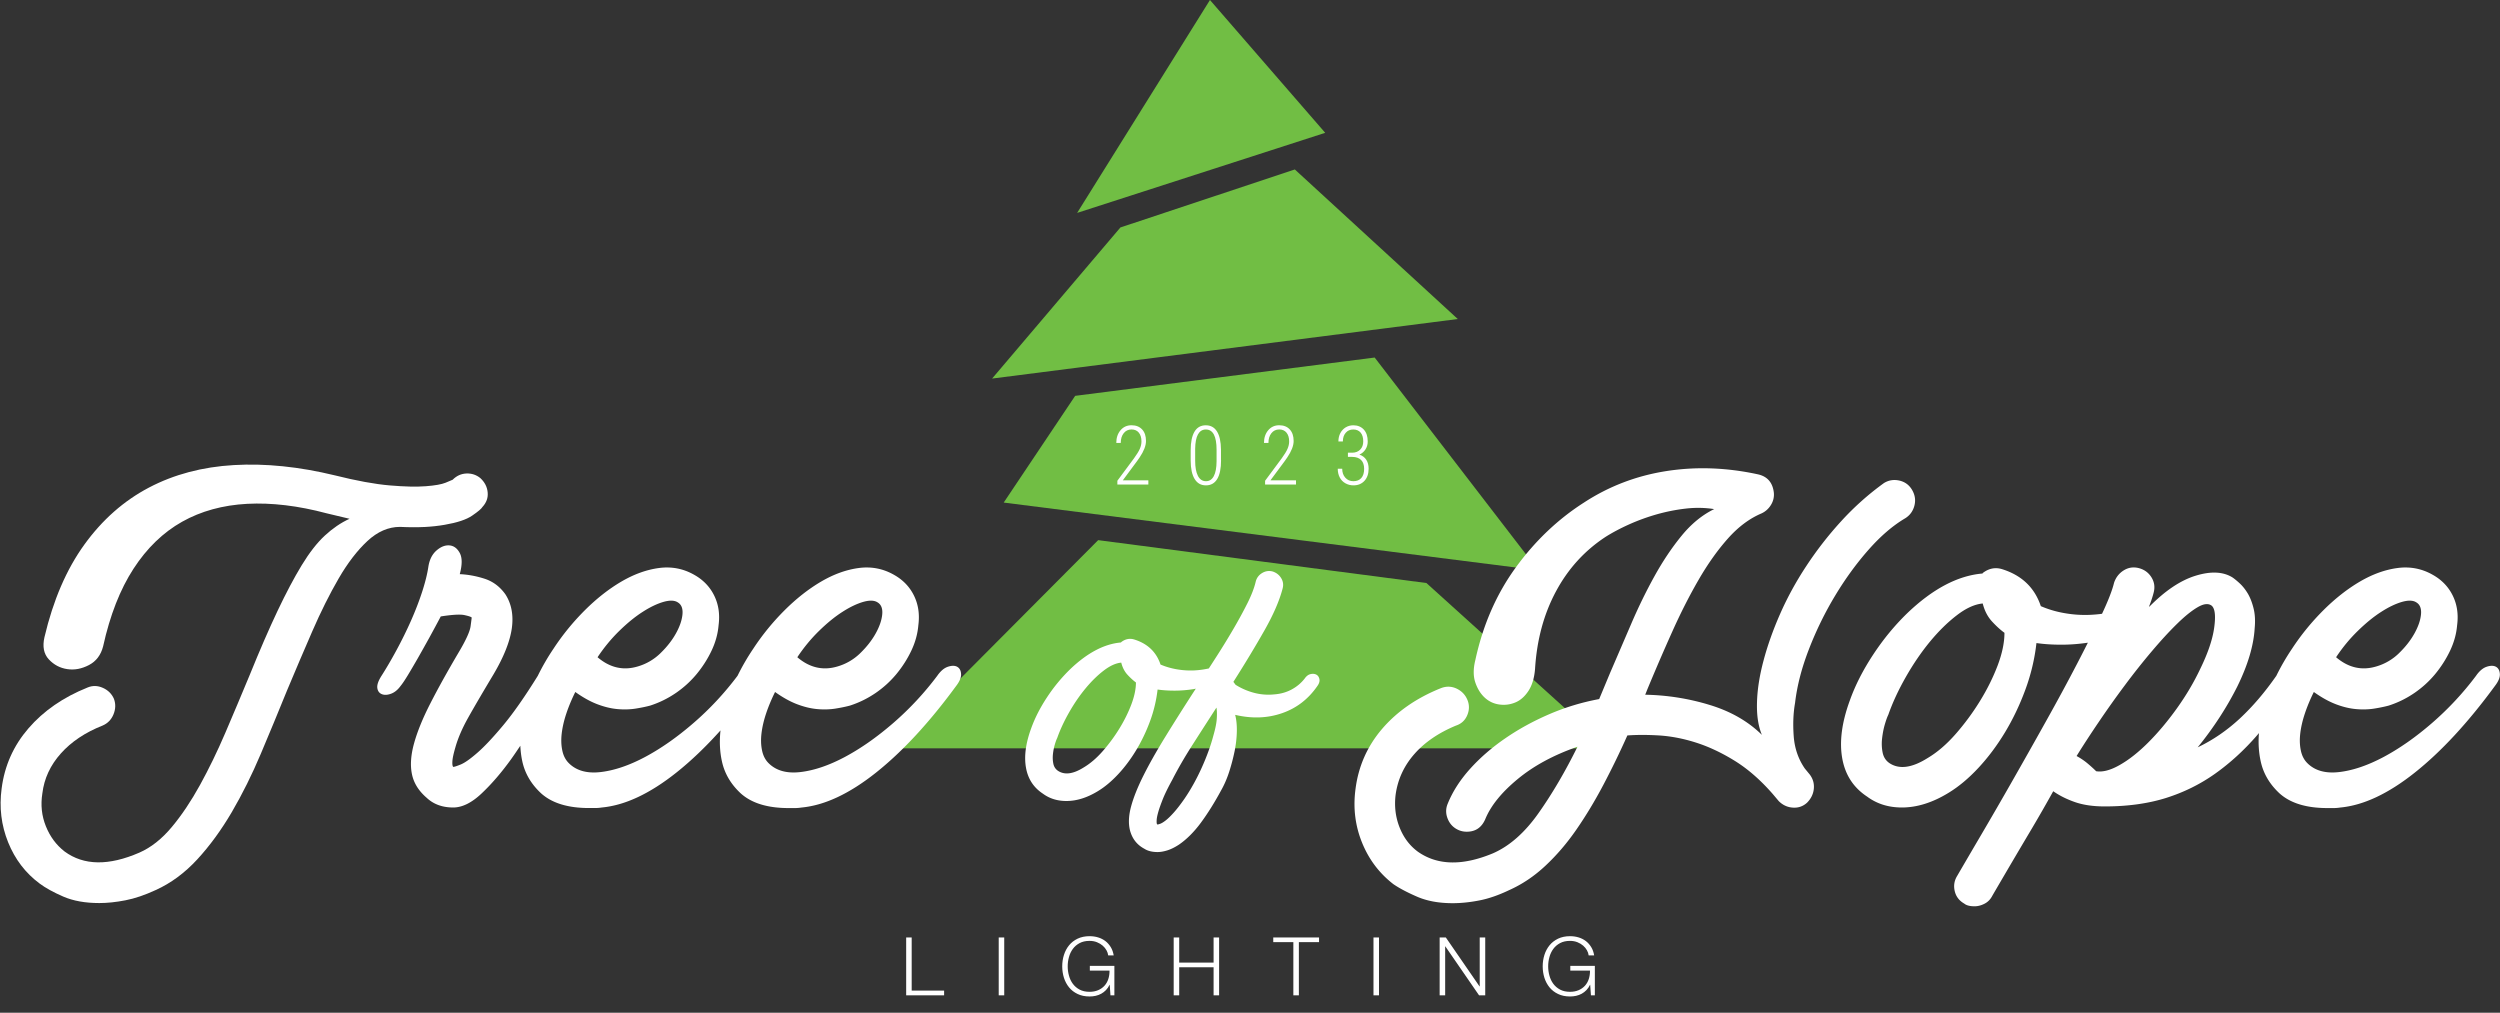
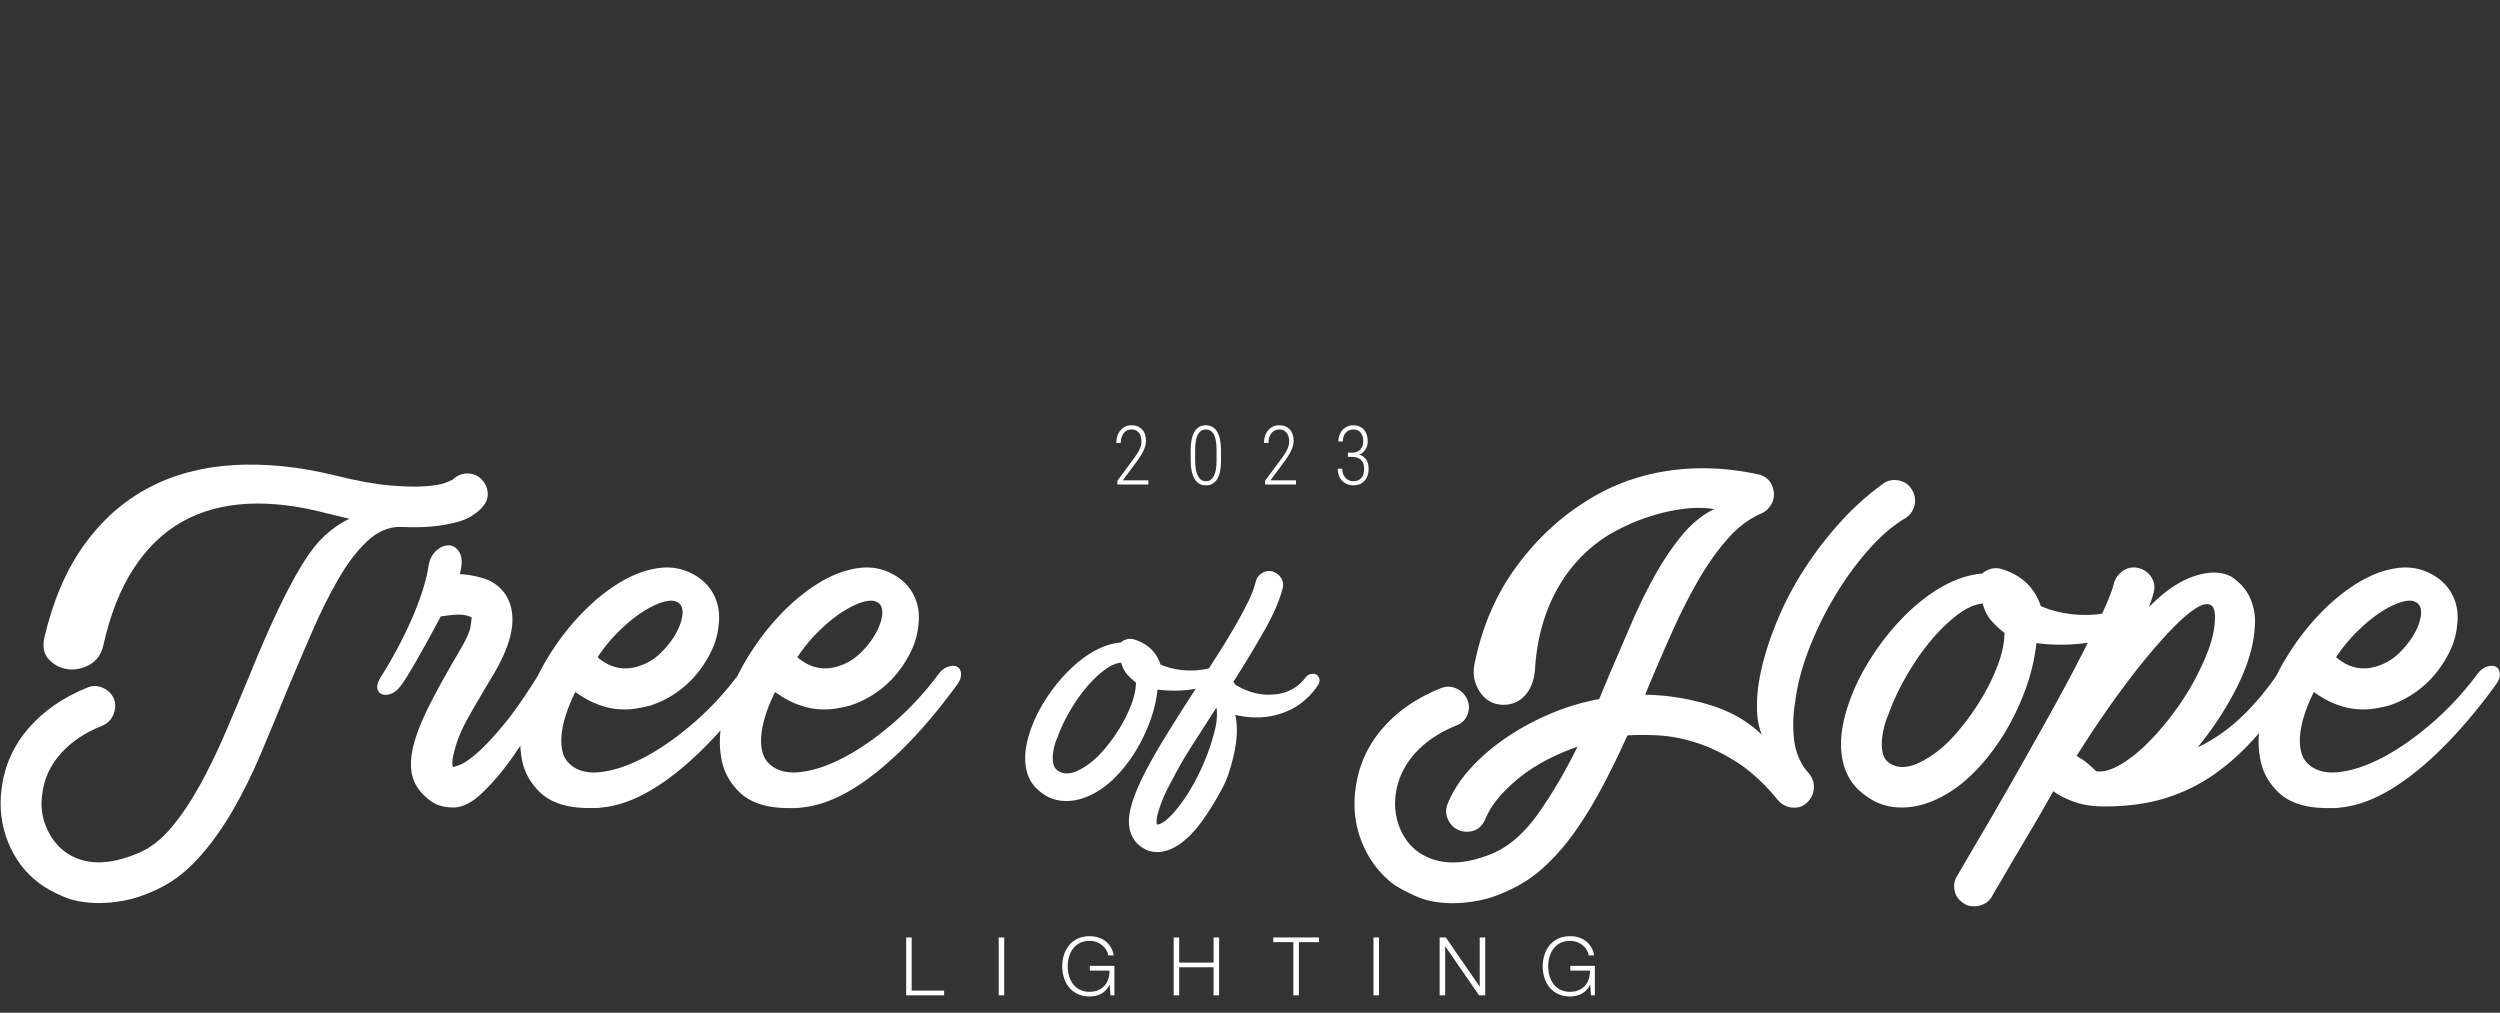
<svg xmlns="http://www.w3.org/2000/svg" xml:space="preserve" id="Layer_1" x="0" y="0" style="enable-background:new 0 0 612.11 247.97" version="1.1" viewBox="0 0 612.11 247.97">
  <rect x="0" y="0" width="612.11" height="247.97" fill="#333333" stroke="none" />
  <style>
    .letter-fill{fill:#ffffff;filter: drop-shadow(0px 0px 3px rgb(255 255 255 / 0.5));}
  </style>
-   <path id="tree" d="m296.25 0-32.52 52.13 60.74-19.61zm20.78 41.49-42.7 14.2-31.42 37 114.02-14.58zm-53.78 55.43-17.5 26.13 130.9 16.6-40.07-52.11zm86 45.83 44.8 40.48H218.14l50.74-50.98z" style="fill:#71be44" />
  <g id="tree-of-hope">
    <path d="M103.99 129.03c1.73-.09 3.34-.27 4.85-.53 3.1-.53 5.36-1.28 6.78-2.26 1.42-.97 2.26-1.68 2.52-2.13.97-1.06 1.4-2.26 1.26-3.59-.13-1.33-.73-2.48-1.79-3.46-.98-.8-2.11-1.17-3.39-1.13-1.29.05-2.41.55-3.39 1.53-.18.09-.75.33-1.73.73-.98.4-2.59.69-4.85.86-2.26.18-5.21.11-8.84-.2s-8.11-1.13-13.42-2.46c-8.77-2.13-17.01-2.97-24.72-2.52-7.71.44-14.64 2.28-20.8 5.51-6.16 3.24-11.43 7.89-15.81 13.95-4.39 6.07-7.64 13.62-9.77 22.66-.53 2.3-.18 4.12 1.06 5.45s2.75 2.13 4.52 2.39c1.77.27 3.54-.07 5.32-1 1.77-.93 2.92-2.46 3.46-4.58 1.68-7.62 4.16-13.95 7.44-19 3.28-5.05 7.24-8.88 11.89-11.5 4.65-2.61 9.97-4.07 15.95-4.39 5.98-.31 12.47.46 19.47 2.33l5.58 1.33c-2.13.98-4.14 2.35-6.05 4.12-1.91 1.77-3.79 4.19-5.65 7.24-1.86 3.06-3.83 6.78-5.91 11.16-2.08 4.39-4.36 9.63-6.84 15.75-1.95 4.7-3.92 9.37-5.91 14.02-1.99 4.65-4.08 8.95-6.25 12.89-2.17 3.94-4.47 7.38-6.91 10.3-2.44 2.92-5.07 5-7.91 6.25-7.53 3.28-13.64 3.19-18.34-.27-2.04-1.59-3.57-3.65-4.58-6.18-1.02-2.53-1.31-5.21-.86-8.04.44-3.63 1.95-6.89 4.52-9.77 2.57-2.88 5.98-5.16 10.23-6.84 1.24-.53 2.13-1.44 2.66-2.72.53-1.28.58-2.54.13-3.79-.53-1.24-1.44-2.15-2.72-2.72-1.29-.58-2.55-.6-3.79-.07-5.94 2.39-10.74 5.71-14.42 9.97-3.68 4.25-5.87 9.17-6.58 14.75-.62 4.61-.09 8.99 1.59 13.16 1.68 4.16 4.25 7.53 7.71 10.1 1.42 1.06 3.34 2.13 5.78 3.19 2.44 1.06 5.38 1.59 8.84 1.59 1.95 0 4.07-.22 6.38-.67 2.3-.44 4.78-1.29 7.44-2.52 3.72-1.68 7.11-4.19 10.17-7.51 3.06-3.32 5.87-7.18 8.44-11.56 2.57-4.39 4.94-9.15 7.11-14.29 2.17-5.14 4.32-10.32 6.44-15.55 2.04-4.87 4.1-9.7 6.18-14.48 2.08-4.78 4.23-9.08 6.44-12.89 2.21-3.81 4.56-6.86 7.04-9.17 2.48-2.3 5.14-3.46 7.97-3.46 2.31.11 4.33.11 6.06.02z" class="letter-fill" />
    <path d="M234.35 163.25c-.58-.31-1.33-.31-2.26 0-.93.31-1.79 1.04-2.59 2.19-3.19 4.25-6.78 8.11-10.76 11.56s-7.93 6.22-11.83 8.31c-3.9 2.08-7.53 3.32-10.9 3.72-3.37.4-5.98-.33-7.84-2.19-.8-.8-1.33-1.84-1.59-3.12-.27-1.28-.31-2.68-.13-4.19.18-1.5.55-3.12 1.13-4.85.58-1.73 1.31-3.48 2.19-5.25 1.86 1.33 3.65 2.33 5.38 2.99s3.39 1.06 4.98 1.2 3.08.09 4.45-.13 2.55-.47 3.52-.73c2.21-.71 4.3-1.73 6.25-3.06 1.95-1.33 3.65-2.88 5.12-4.65 1.46-1.77 2.68-3.67 3.65-5.71.97-2.04 1.55-4.12 1.73-6.25.35-2.66 0-5.07-1.06-7.24s-2.7-3.88-4.92-5.12c-2.66-1.51-5.51-2.06-8.57-1.66-3.06.4-6.14 1.51-9.24 3.32-3.1 1.82-6.09 4.17-8.97 7.04-2.88 2.88-5.43 6-7.64 9.37a56.31 56.31 0 0 0-3.86 6.65c-3.19 4.25-6.77 8.1-10.76 11.55-3.99 3.46-7.93 6.22-11.83 8.31-3.9 2.08-7.53 3.32-10.9 3.72-3.37.4-5.98-.33-7.84-2.19-.8-.8-1.33-1.84-1.59-3.12-.27-1.28-.31-2.68-.13-4.19.18-1.5.55-3.12 1.13-4.85.58-1.73 1.31-3.48 2.19-5.25 1.86 1.33 3.65 2.33 5.38 2.99s3.39 1.06 4.98 1.2 3.08.09 4.45-.13 2.55-.47 3.52-.73c2.21-.71 4.3-1.73 6.25-3.06 1.95-1.33 3.65-2.88 5.12-4.65 1.46-1.77 2.68-3.67 3.65-5.71.97-2.04 1.55-4.12 1.73-6.25.35-2.66 0-5.07-1.06-7.24s-2.7-3.88-4.92-5.12c-2.66-1.51-5.51-2.06-8.57-1.66-3.06.4-6.14 1.51-9.24 3.32-3.1 1.82-6.09 4.17-8.97 7.04-2.88 2.88-5.43 6-7.64 9.37a55.65 55.65 0 0 0-3.86 6.66c-3.18 5.13-6.02 9.18-8.49 12.14-2.48 2.97-4.58 5.21-6.31 6.71-1.73 1.51-3.08 2.46-4.05 2.86-.98.4-1.59.6-1.86.6-.18-.18-.25-.64-.2-1.4.04-.75.29-1.88.73-3.39.62-2.21 1.66-4.63 3.12-7.24 1.46-2.61 3.52-6.13 6.18-10.57 2.57-4.34 4.07-8.13 4.52-11.36.44-3.23-.09-6-1.59-8.31-1.33-1.86-3.01-3.12-5.05-3.79-2.04-.66-4.08-1.04-6.11-1.13.62-2.3.62-4.03 0-5.18-.62-1.15-1.46-1.77-2.52-1.86-1.06-.09-2.13.33-3.19 1.26-1.06.93-1.73 2.28-1.99 4.05-.27 1.77-.78 3.81-1.53 6.11-.75 2.3-1.66 4.65-2.72 7.04a101.96 101.96 0 0 1-3.46 7.04c-1.24 2.3-2.48 4.43-3.72 6.38-.8 1.24-1.15 2.24-1.06 2.99.09.75.44 1.26 1.06 1.53s1.37.25 2.26-.07c.88-.31 1.68-.95 2.39-1.93.44-.53 1.04-1.42 1.79-2.66.75-1.24 1.57-2.64 2.46-4.19.88-1.55 1.81-3.21 2.79-4.98.97-1.77 1.9-3.5 2.79-5.18 2.83-.44 4.76-.55 5.78-.33 1.02.22 1.62.42 1.79.6 0 .09-.09.8-.27 2.13-.18 1.33-1.2 3.54-3.06 6.64-2.66 4.52-4.92 8.59-6.78 12.23-1.86 3.63-3.19 6.89-3.99 9.77-.8 2.88-.98 5.4-.53 7.57.44 2.17 1.64 4.1 3.59 5.78 1.68 1.59 3.85 2.39 6.51 2.39 2.21 0 4.54-1.15 6.98-3.46 2.44-2.3 4.8-5.05 7.11-8.24.81-1.12 1.57-2.27 2.35-3.42.06 1.34.22 2.66.51 3.95.66 2.92 2.19 5.49 4.58 7.71 2.66 2.39 6.56 3.59 11.69 3.59h1.59c.53 0 1.06-.05 1.59-.13 5.67-.53 11.76-3.39 18.27-8.57 3.59-2.85 7.18-6.3 10.78-10.3-.29 2.68-.18 5.25.38 7.71.66 2.92 2.19 5.49 4.58 7.71 2.66 2.39 6.56 3.59 11.69 3.59h1.59c.53 0 1.06-.05 1.59-.13 5.67-.53 11.76-3.39 18.27-8.57s13.04-12.25 19.6-21.2c.88-1.15 1.28-2.15 1.2-2.99-.06-.82-.39-1.4-.96-1.71zm-33.82-8.77c1.95-1.9 3.85-3.46 5.71-4.65 1.86-1.2 3.57-2.01 5.12-2.46 1.55-.44 2.72-.4 3.52.13.88.53 1.26 1.51 1.13 2.92-.13 1.42-.66 2.97-1.59 4.65-.93 1.68-2.19 3.3-3.79 4.85a13.207 13.207 0 0 1-5.58 3.26c-3.54 1.06-6.82.31-9.83-2.26 1.59-2.39 3.36-4.53 5.31-6.44zm-48.91 0c1.95-1.9 3.85-3.46 5.71-4.65 1.86-1.2 3.57-2.01 5.12-2.46 1.55-.44 2.72-.4 3.52.13.88.53 1.26 1.51 1.13 2.92-.13 1.42-.66 2.97-1.59 4.65-.93 1.68-2.19 3.3-3.79 4.85a13.207 13.207 0 0 1-5.58 3.26c-3.54 1.06-6.82.31-9.83-2.26 1.59-2.39 3.36-4.53 5.31-6.44zm170.67 10.7c-.39-.21-.86-.25-1.4-.13-.54.12-1.02.48-1.44 1.08-.84 1.08-1.89 1.97-3.15 2.66-1.26.69-2.67 1.1-4.23 1.22-1.68.18-3.33.06-4.95-.36s-3.15-1.08-4.59-1.98l-.54-.72c2.82-4.44 5.34-8.61 7.56-12.52 2.22-3.9 3.72-7.35 4.5-10.36.24-.9.12-1.74-.36-2.52s-1.17-1.32-2.07-1.62c-.9-.24-1.76-.12-2.57.36-.81.48-1.34 1.17-1.58 2.07-.36 1.56-1.04 3.33-2.03 5.31-.99 1.98-2.16 4.13-3.51 6.44-1.35 2.31-2.82 4.7-4.41 7.16l-1.54 2.39c-1.15.26-2.36.43-3.63.49-1.38.06-2.78-.03-4.19-.27-1.41-.24-2.75-.63-4.01-1.17-1.02-3.06-3.15-5.1-6.39-6.12-1.14-.36-2.22-.15-3.24.63 0 .06-.03.09-.09.09-4.08.36-8.23 2.55-12.43 6.57a41.05 41.05 0 0 0-5.67 6.89c-1.68 2.55-2.97 5.09-3.87 7.61-1.32 3.6-1.74 6.79-1.26 9.55.48 2.76 1.86 4.89 4.14 6.39 1.62 1.2 3.54 1.8 5.76 1.8 2.52 0 5.1-.81 7.74-2.43 1.68-1.02 3.33-2.4 4.95-4.14s3.09-3.71 4.41-5.9c1.32-2.19 2.45-4.55 3.38-7.07.93-2.52 1.54-5.1 1.85-7.75 1.26.18 2.64.27 4.14.27 1.5 0 3.03-.12 4.59-.36.21-.03.41-.09.62-.12-.03.04-.05.08-.08.12-2.76 4.26-5.22 8.15-7.38 11.66s-3.95 6.68-5.36 9.5c-1.41 2.82-2.42 5.34-3.02 7.56-.6 2.22-.69 4.17-.27 5.85.54 2.04 1.71 3.54 3.51 4.5.84.54 1.92.81 3.24.81.72 0 1.52-.14 2.39-.41.87-.27 1.82-.74 2.84-1.4 1.92-1.32 3.72-3.12 5.4-5.4 1.68-2.28 3.33-4.92 4.95-7.92.78-1.38 1.44-2.91 1.98-4.59.54-1.68.97-3.35 1.31-5 .33-1.65.51-3.26.54-4.82.03-1.56-.11-2.91-.41-4.05 4.08.96 7.91.83 11.48-.41 3.57-1.23 6.47-3.47 8.69-6.71.42-.6.57-1.16.45-1.67-.11-.49-.36-.85-.75-1.06zm-45.3 7.33c-.75 1.98-1.73 3.95-2.93 5.9-1.2 1.95-2.55 3.78-4.05 5.49-1.5 1.71-3.06 3.05-4.68 4.01-2.58 1.62-4.68 1.89-6.3.81-.6-.42-.98-1-1.13-1.76-.15-.75-.18-1.53-.09-2.34s.24-1.58.45-2.3c.21-.72.41-1.26.59-1.62.72-2.04 1.7-4.14 2.93-6.3 1.23-2.16 2.57-4.11 4.01-5.85 1.44-1.74 2.93-3.2 4.46-4.37 1.53-1.17 2.96-1.82 4.28-1.94.3 1.2.81 2.19 1.53 2.97.72.78 1.41 1.41 2.07 1.89-.01 1.63-.39 3.43-1.14 5.41zm20.94 3.34c-.06 1.08-.33 2.46-.81 4.14-.66 2.52-1.62 5.18-2.88 7.97-1.26 2.79-2.67 5.33-4.23 7.61-.96 1.38-1.82 2.49-2.57 3.33-.75.84-1.41 1.49-1.98 1.94-.57.45-1.04.73-1.4.86-.36.12-.57.18-.63.18-.06 0-.12-.06-.18-.18-.06-.18-.07-.51-.04-.99.03-.48.17-1.14.41-1.98.24-.84.62-1.89 1.12-3.15.51-1.26 1.28-2.82 2.3-4.68 1.38-2.7 3.03-5.55 4.95-8.55 1.92-3 3.87-6.03 5.85-9.1.12.65.15 1.52.09 2.6zm145.01-16.98c1.77-4.56 3.9-8.9 6.38-13.02 2.48-4.12 5.2-7.86 8.17-11.23 2.97-3.37 5.96-5.93 8.97-7.71 1.15-.71 1.9-1.73 2.26-3.06.35-1.33.18-2.61-.53-3.85-.71-1.24-1.75-2.01-3.12-2.33-1.37-.31-2.64-.11-3.79.6a68.072 68.072 0 0 0-10.5 9.37 87.57 87.57 0 0 0-8.57 11.03c-2.53 3.85-4.65 7.75-6.38 11.69-1.73 3.94-3.08 7.75-4.05 11.43-.98 3.68-1.51 7.09-1.59 10.23-.09 3.15.31 5.78 1.2 7.91-3.37-3.32-7.64-5.77-12.82-7.34a57.4 57.4 0 0 0-15.75-2.49l.53-1.33c1.95-4.7 3.96-9.37 6.05-14.02 2.08-4.65 4.25-8.92 6.51-12.82 2.26-3.9 4.65-7.26 7.18-10.1 2.53-2.83 5.25-4.87 8.17-6.11.97-.44 1.75-1.13 2.33-2.06.58-.93.82-1.93.73-2.99-.27-2.48-1.55-3.99-3.85-4.52-7.71-1.68-15.22-1.95-22.53-.8-7.31 1.15-14.02 3.72-20.13 7.71-6.38 4.08-11.94 9.37-16.68 15.88-4.74 6.51-8.04 14.07-9.9 22.66-.53 2.13-.53 3.97 0 5.52.53 1.55 1.31 2.79 2.33 3.72 1.02.93 2.21 1.48 3.59 1.66 1.37.18 2.68 0 3.92-.53 1.24-.53 2.3-1.48 3.19-2.85.88-1.37 1.42-3.17 1.59-5.38.44-7.09 2.15-13.4 5.12-18.94 2.97-5.54 7.02-9.99 12.16-13.36 1.68-1.06 3.61-2.08 5.78-3.06 2.17-.97 4.43-1.79 6.78-2.46 2.35-.66 4.72-1.13 7.11-1.4 2.39-.27 4.7-.22 6.91.13-2.92 1.42-5.58 3.59-7.97 6.51-2.39 2.92-4.61 6.23-6.64 9.9-2.04 3.68-3.94 7.57-5.71 11.69-1.77 4.12-3.5 8.13-5.18 12.03l-2.66 6.38c-4.25.79-8.33 2.03-12.23 3.71-3.9 1.68-7.49 3.65-10.76 5.9-3.28 2.25-6.14 4.73-8.57 7.42-2.44 2.7-4.28 5.54-5.51 8.55-.53 1.24-.53 2.49 0 3.78.53 1.28 1.42 2.18 2.66 2.72.62.27 1.28.4 1.99.4 2.13 0 3.63-1.02 4.52-3.05 1.33-3.27 3.96-6.54 7.91-9.81 3.94-3.27 8.84-5.92 14.68-7.95-3.01 6.1-6.2 11.53-9.57 16.3-3.37 4.77-7.09 8.04-11.16 9.81-7.44 3.09-13.55 2.96-18.34-.4-2.04-1.5-3.54-3.51-4.52-6.03-.98-2.52-1.29-5.19-.93-8.02.53-3.71 2.06-7 4.58-9.87 2.52-2.87 5.91-5.19 10.17-6.96 1.33-.44 2.26-1.3 2.79-2.58.53-1.28.53-2.54 0-3.78-.53-1.24-1.42-2.14-2.66-2.72-1.24-.57-2.53-.6-3.85-.07-5.94 2.39-10.72 5.71-14.35 9.95-3.63 4.24-5.8 9.15-6.51 14.71-.62 4.59-.09 8.97 1.59 13.12 1.68 4.15 4.25 7.55 7.71 10.21 1.42.97 3.34 1.99 5.78 3.05 2.44 1.06 5.34 1.59 8.7 1.59 2.04 0 4.21-.22 6.51-.67 2.3-.44 4.74-1.29 7.31-2.52 3.19-1.42 6.16-3.41 8.9-5.98 2.75-2.57 5.27-5.51 7.57-8.84 2.3-3.32 4.5-6.96 6.58-10.9 2.08-3.94 4.05-7.99 5.91-12.16 2.3-.17 4.89-.17 7.77 0 2.88.18 5.87.75 8.97 1.73 3.1.98 6.27 2.46 9.5 4.45 3.23 1.99 6.36 4.72 9.37 8.17l1.46 1.73c.97.97 2.13 1.51 3.46 1.59 1.33.09 2.48-.31 3.46-1.2.97-.98 1.53-2.11 1.66-3.39s-.2-2.46-1-3.52l-1.2-1.46c-1.59-2.3-2.5-4.94-2.72-7.9-.22-2.97-.11-5.69.33-8.17.5-4.26 1.65-8.67 3.43-13.23zm168.17 4.38c-.58-.31-1.33-.31-2.26 0-.93.31-1.79 1.04-2.59 2.19A74.22 74.22 0 0 1 595.5 177c-3.99 3.46-7.93 6.22-11.83 8.31-3.9 2.08-7.53 3.32-10.9 3.72-3.37.4-5.98-.33-7.84-2.19-.8-.8-1.33-1.84-1.59-3.12-.27-1.28-.31-2.68-.13-4.19.18-1.5.55-3.12 1.13-4.85.58-1.73 1.31-3.48 2.19-5.25 1.86 1.33 3.66 2.33 5.38 2.99s3.39 1.06 4.98 1.2 3.08.09 4.45-.13 2.55-.47 3.52-.73c2.21-.71 4.3-1.73 6.25-3.06 1.95-1.33 3.65-2.88 5.12-4.65 1.46-1.77 2.68-3.67 3.65-5.71.97-2.04 1.55-4.12 1.73-6.25.35-2.66 0-5.07-1.06-7.24s-2.7-3.88-4.92-5.12c-2.66-1.51-5.52-2.06-8.57-1.66-3.06.4-6.14 1.51-9.24 3.32-3.1 1.82-6.09 4.17-8.97 7.04-2.88 2.88-5.43 6-7.64 9.37a55.65 55.65 0 0 0-3.86 6.66c-2.83 4.07-5.82 7.56-8.96 10.48-3.15 2.92-6.58 5.27-10.3 7.04 1.95-2.39 3.74-4.85 5.38-7.38a77.78 77.78 0 0 0 4.32-7.51c2.57-5.23 3.99-9.97 4.25-14.22.18-1.86.09-3.5-.27-4.92-.35-1.42-.82-2.61-1.39-3.59-.58-.97-1.22-1.79-1.93-2.46-.71-.66-1.33-1.17-1.86-1.53-2.3-1.42-5.32-1.55-9.04-.4-3.68 1.14-7.45 3.67-11.31 7.59a.487.487 0 0 0-.04-.11c.49-1.24.86-2.36 1.11-3.36.35-1.33.18-2.57-.53-3.72-.71-1.15-1.73-1.9-3.06-2.26-1.33-.35-2.57-.18-3.72.53-1.15.71-1.95 1.73-2.39 3.06-.43 1.79-1.41 4.32-2.94 7.58-.94.13-1.91.21-2.9.26-2.04.09-4.1-.04-6.18-.4-2.08-.35-4.05-.93-5.91-1.73-1.51-4.52-4.65-7.53-9.44-9.04-1.68-.53-3.28-.22-4.78.93 0 .09-.05.13-.13.13-6.03.53-12.14 3.77-18.34 9.7-3.1 3.01-5.89 6.4-8.37 10.17-2.48 3.77-4.39 7.51-5.71 11.23-1.95 5.32-2.57 10.01-1.86 14.09.71 4.08 2.75 7.22 6.11 9.43 2.39 1.77 5.23 2.66 8.5 2.66 3.72 0 7.53-1.2 11.43-3.59 2.48-1.51 4.92-3.54 7.31-6.11 2.39-2.57 4.56-5.47 6.51-8.7 1.95-3.23 3.61-6.71 4.98-10.43 1.37-3.72 2.28-7.53 2.72-11.43 1.86.27 3.9.4 6.11.4 2.12 0 4.28-.17 6.48-.49-.83 1.64-1.69 3.34-2.63 5.14-2.3 4.43-4.83 9.1-7.58 14.02-2.74 4.92-5.47 9.75-8.17 14.49s-5.25 9.15-7.64 13.22c-2.39 4.07-4.39 7.49-5.98 10.23-.71 1.15-.91 2.39-.6 3.72.31 1.33 1.09 2.35 2.33 3.06.53.44 1.37.66 2.52.66.8 0 1.59-.2 2.39-.6.8-.4 1.42-1 1.86-1.79.35-.62 1-1.73 1.93-3.32.93-1.59 2.06-3.52 3.39-5.78 1.33-2.26 2.84-4.81 4.52-7.64 1.68-2.84 3.41-5.85 5.18-9.04 1.51 1.06 3.28 1.95 5.32 2.66 2.04.71 4.47 1.06 7.31 1.06 5.58 0 10.56-.69 14.95-2.06 4.38-1.38 8.42-3.37 12.09-5.98 3.67-2.61 7.11-5.76 10.3-9.44.13-.16.27-.32.4-.48-.2 2.45-.05 4.8.46 7.06.66 2.92 2.19 5.49 4.58 7.71 2.66 2.39 6.56 3.59 11.69 3.59h1.59c.53 0 1.06-.05 1.59-.13 5.67-.53 11.76-3.39 18.27-8.57s13.04-12.25 19.6-21.2c.88-1.15 1.28-2.15 1.2-2.99-.06-.82-.39-1.4-.96-1.71zm-33.82-8.77c1.95-1.9 3.85-3.46 5.71-4.65 1.86-1.2 3.57-2.01 5.12-2.46 1.55-.44 2.72-.4 3.52.13.88.53 1.26 1.51 1.13 2.92-.13 1.42-.66 2.97-1.59 4.65-.93 1.68-2.19 3.3-3.79 4.85a13.207 13.207 0 0 1-5.58 3.26c-3.54 1.06-6.82.31-9.83-2.26 1.58-2.39 3.35-4.53 5.31-6.44zm-88.17 8.44c-1.11 2.92-2.55 5.83-4.32 8.7a60.342 60.342 0 0 1-5.98 8.11c-2.22 2.53-4.52 4.5-6.91 5.91-3.81 2.39-6.91 2.79-9.3 1.2-.89-.62-1.44-1.48-1.66-2.59-.22-1.11-.27-2.26-.13-3.46s.35-2.33.66-3.39c.31-1.06.6-1.86.86-2.39 1.06-3.01 2.5-6.11 4.32-9.3 1.82-3.19 3.79-6.07 5.91-8.64 2.13-2.57 4.32-4.72 6.58-6.45s4.36-2.68 6.31-2.86c.44 1.77 1.2 3.23 2.26 4.39 1.06 1.15 2.08 2.08 3.06 2.79 0 2.4-.56 5.05-1.66 7.98zm36.87 18.87c-2.39 2.39-4.72 4.23-6.98 5.51-2.26 1.29-4.19 1.79-5.78 1.53-.62-.62-1.33-1.26-2.13-1.93-.8-.67-1.68-1.26-2.66-1.79 1.59-2.57 3.41-5.36 5.45-8.37 2.04-3.01 4.16-6 6.38-8.97 2.21-2.97 4.43-5.76 6.64-8.37 2.21-2.61 4.27-4.85 6.18-6.71 1.9-1.86 3.59-3.21 5.05-4.05 1.46-.84 2.59-.95 3.39-.33.8.71 1 2.5.6 5.38s-1.53 6.22-3.39 10.03c-1.59 3.37-3.52 6.62-5.78 9.77-2.25 3.14-4.58 5.91-6.97 8.3z" class="letter-fill" />
  </g>
  <path id="lighting" d="M223.22 229.53v13.02h7.94v1.15h-9.29v-14.17h1.35zm22.66 0v14.17h-1.35v-14.17h1.35zm26.01 14.17-.18-2.58h-.04c-.24.5-.53.94-.88 1.3-.35.36-.74.66-1.16.89-.42.23-.88.4-1.36.51-.48.11-.98.16-1.5.16-1.11 0-2.09-.2-2.93-.61-.84-.4-1.54-.94-2.09-1.62s-.97-1.46-1.25-2.34c-.28-.89-.42-1.82-.42-2.8s.14-1.91.42-2.8c.28-.89.7-1.67 1.25-2.35s1.25-1.22 2.09-1.63c.84-.4 1.82-.61 2.93-.61.74 0 1.44.1 2.1.3.66.2 1.25.5 1.77.89.52.4.95.89 1.31 1.47.36.58.6 1.26.73 2.04h-1.35c-.04-.41-.18-.82-.41-1.24s-.54-.8-.93-1.14c-.39-.34-.86-.62-1.4-.84-.54-.22-1.15-.33-1.83-.33-.94 0-1.75.18-2.42.54-.67.36-1.23.83-1.66 1.42s-.75 1.25-.95 2c-.21.74-.31 1.5-.31 2.28 0 .77.1 1.53.31 2.27.2.75.52 1.42.95 2s.98 1.06 1.66 1.42 1.48.54 2.42.54c.78 0 1.48-.13 2.09-.39.62-.26 1.13-.62 1.56-1.08.42-.46.74-1.01.95-1.65s.31-1.33.3-2.08h-4.82v-1.15h6.01v7.21h-.96zm16.83-14.17v6.15h8.42v-6.15h1.35v14.17h-1.35v-6.87h-8.42v6.87h-1.35v-14.17h1.35zm34.24 0v1.15h-4.94v13.02h-1.35v-13.02h-4.92v-1.15h11.21zm14.68 0v14.17h-1.35v-14.17h1.35zm16.36 0 8.26 11.99h.04v-11.99h1.35v14.17h-1.51l-8.26-11.99h-.04v11.99h-1.35v-14.17H354zm35.53 14.17-.18-2.58h-.04c-.24.5-.53.94-.88 1.3-.35.36-.74.66-1.16.89-.42.23-.88.4-1.36.51-.48.11-.98.16-1.5.16-1.11 0-2.09-.2-2.93-.61-.84-.4-1.54-.94-2.09-1.62s-.97-1.46-1.25-2.34c-.28-.89-.42-1.82-.42-2.8s.14-1.91.42-2.8c.28-.89.7-1.67 1.25-2.35s1.25-1.22 2.09-1.63c.84-.4 1.82-.61 2.93-.61.74 0 1.44.1 2.1.3.66.2 1.25.5 1.77.89.52.4.95.89 1.31 1.47.36.58.6 1.26.73 2.04h-1.35c-.04-.41-.18-.82-.41-1.24s-.54-.8-.93-1.14c-.39-.34-.86-.62-1.4-.84-.54-.22-1.15-.33-1.83-.33-.94 0-1.75.18-2.42.54-.67.36-1.23.83-1.66 1.42s-.75 1.25-.95 2c-.21.74-.31 1.5-.31 2.28 0 .77.1 1.53.31 2.27.2.75.52 1.42.95 2s.98 1.06 1.66 1.42 1.48.54 2.42.54c.78 0 1.48-.13 2.09-.39.62-.26 1.13-.62 1.56-1.08.42-.46.74-1.01.95-1.65s.31-1.33.3-2.08h-4.82v-1.15h6.01v7.21h-.96z" class="letter-fill" />
  <path id="_x32_023" d="M281.17 118.64h-7.59v-.93l4.07-5.49c.68-.94 1.16-1.71 1.43-2.33.27-.62.4-1.22.4-1.81 0-.9-.21-1.61-.64-2.14-.43-.53-1.02-.79-1.78-.79-.81 0-1.45.31-1.93.92-.48.61-.72 1.41-.72 2.38h-1.09c0-1.25.34-2.28 1.03-3.1.69-.82 1.59-1.23 2.7-1.23 1.09 0 1.95.34 2.59 1.02.64.68.95 1.62.95 2.83 0 1.15-.52 2.49-1.55 4.02l-.63.9-3.5 4.72h6.26v1.03zm17.8-5.97c0 2.03-.31 3.57-.94 4.61-.63 1.04-1.55 1.56-2.77 1.56-1.21 0-2.12-.52-2.76-1.56s-.96-2.54-.97-4.5v-2.52c0-1.99.31-3.51.93-4.56.62-1.05 1.55-1.57 2.77-1.57 1.21 0 2.12.51 2.75 1.52.63 1.01.95 2.49.97 4.43v2.59zm-1.1-2.56c0-1.64-.22-2.87-.65-3.7-.44-.83-1.09-1.25-1.97-1.25-.85 0-1.49.4-1.93 1.19s-.67 1.98-.69 3.55v2.9c0 1.6.22 2.83.67 3.71.45.87 1.11 1.31 1.97 1.31.84 0 1.48-.41 1.92-1.24.44-.83.67-2.04.68-3.65v-2.82zm19.47 8.53h-7.59v-.93l4.07-5.49c.68-.94 1.16-1.71 1.42-2.33.27-.62.4-1.22.4-1.81 0-.9-.21-1.61-.64-2.14-.43-.53-1.02-.79-1.78-.79-.81 0-1.45.31-1.93.92-.48.61-.72 1.41-.72 2.38h-1.09c0-1.25.34-2.28 1.03-3.1.69-.82 1.59-1.23 2.7-1.23 1.09 0 1.95.34 2.58 1.02s.95 1.62.95 2.83c0 1.15-.52 2.49-1.55 4.02l-.63.9-3.5 4.72h6.26v1.03zm12.69-7.8h1.07c.8-.01 1.45-.26 1.94-.76.5-.5.74-1.17.74-2.01 0-.92-.21-1.64-.64-2.15s-1.03-.76-1.81-.76c-.76 0-1.38.27-1.84.81-.47.54-.7 1.25-.7 2.12h-1.09c0-.75.15-1.42.46-2.02s.74-1.07 1.3-1.42c.56-.34 1.19-.52 1.88-.52 1.07 0 1.93.35 2.58 1.05.64.7.96 1.67.96 2.92 0 .71-.18 1.35-.55 1.93-.37.58-.87 1-1.49 1.28.72.24 1.28.65 1.67 1.24.39.59.59 1.33.59 2.2 0 1.25-.34 2.24-1.02 2.98s-1.58 1.11-2.7 1.11c-.71 0-1.37-.17-1.97-.51s-1.06-.81-1.38-1.42-.49-1.32-.49-2.14h1.09c0 .89.25 1.62.76 2.19.51.57 1.17.86 1.98.86.83 0 1.48-.26 1.94-.78.46-.52.69-1.27.69-2.25 0-.94-.25-1.66-.74-2.16-.5-.5-1.22-.75-2.17-.76h-1.06v-1.03z" style="fill:#fff" />
</svg>